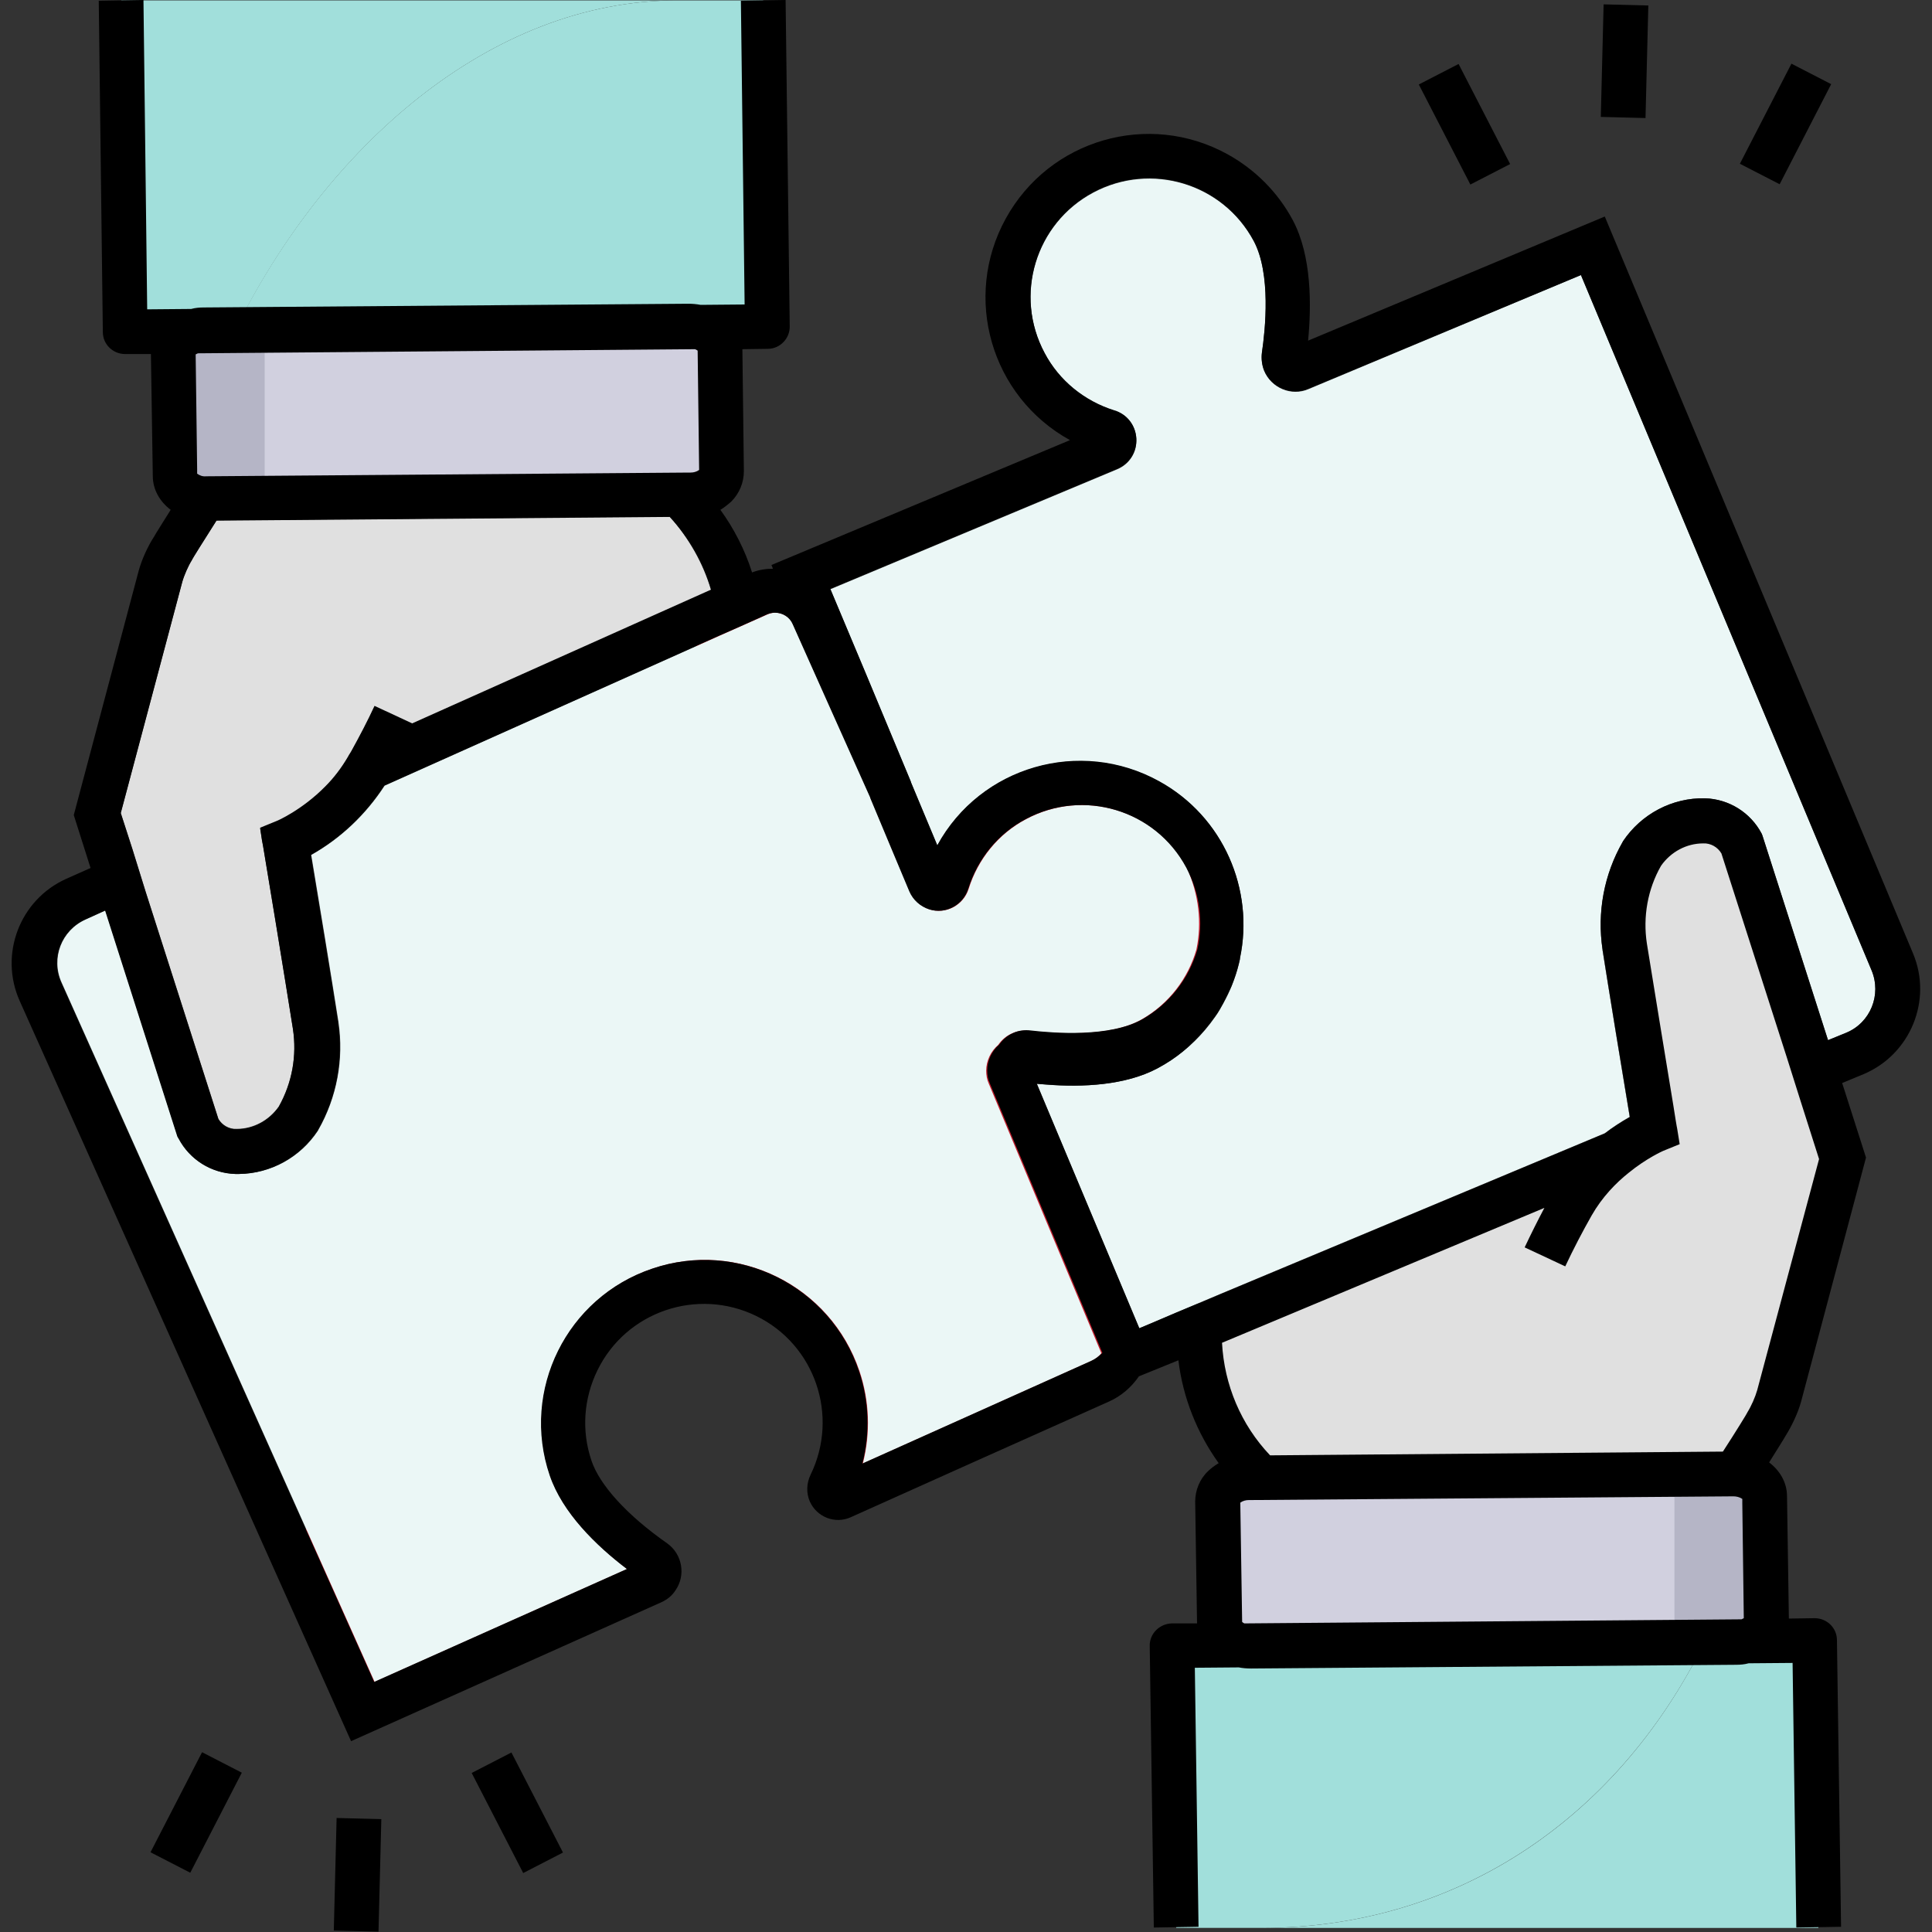
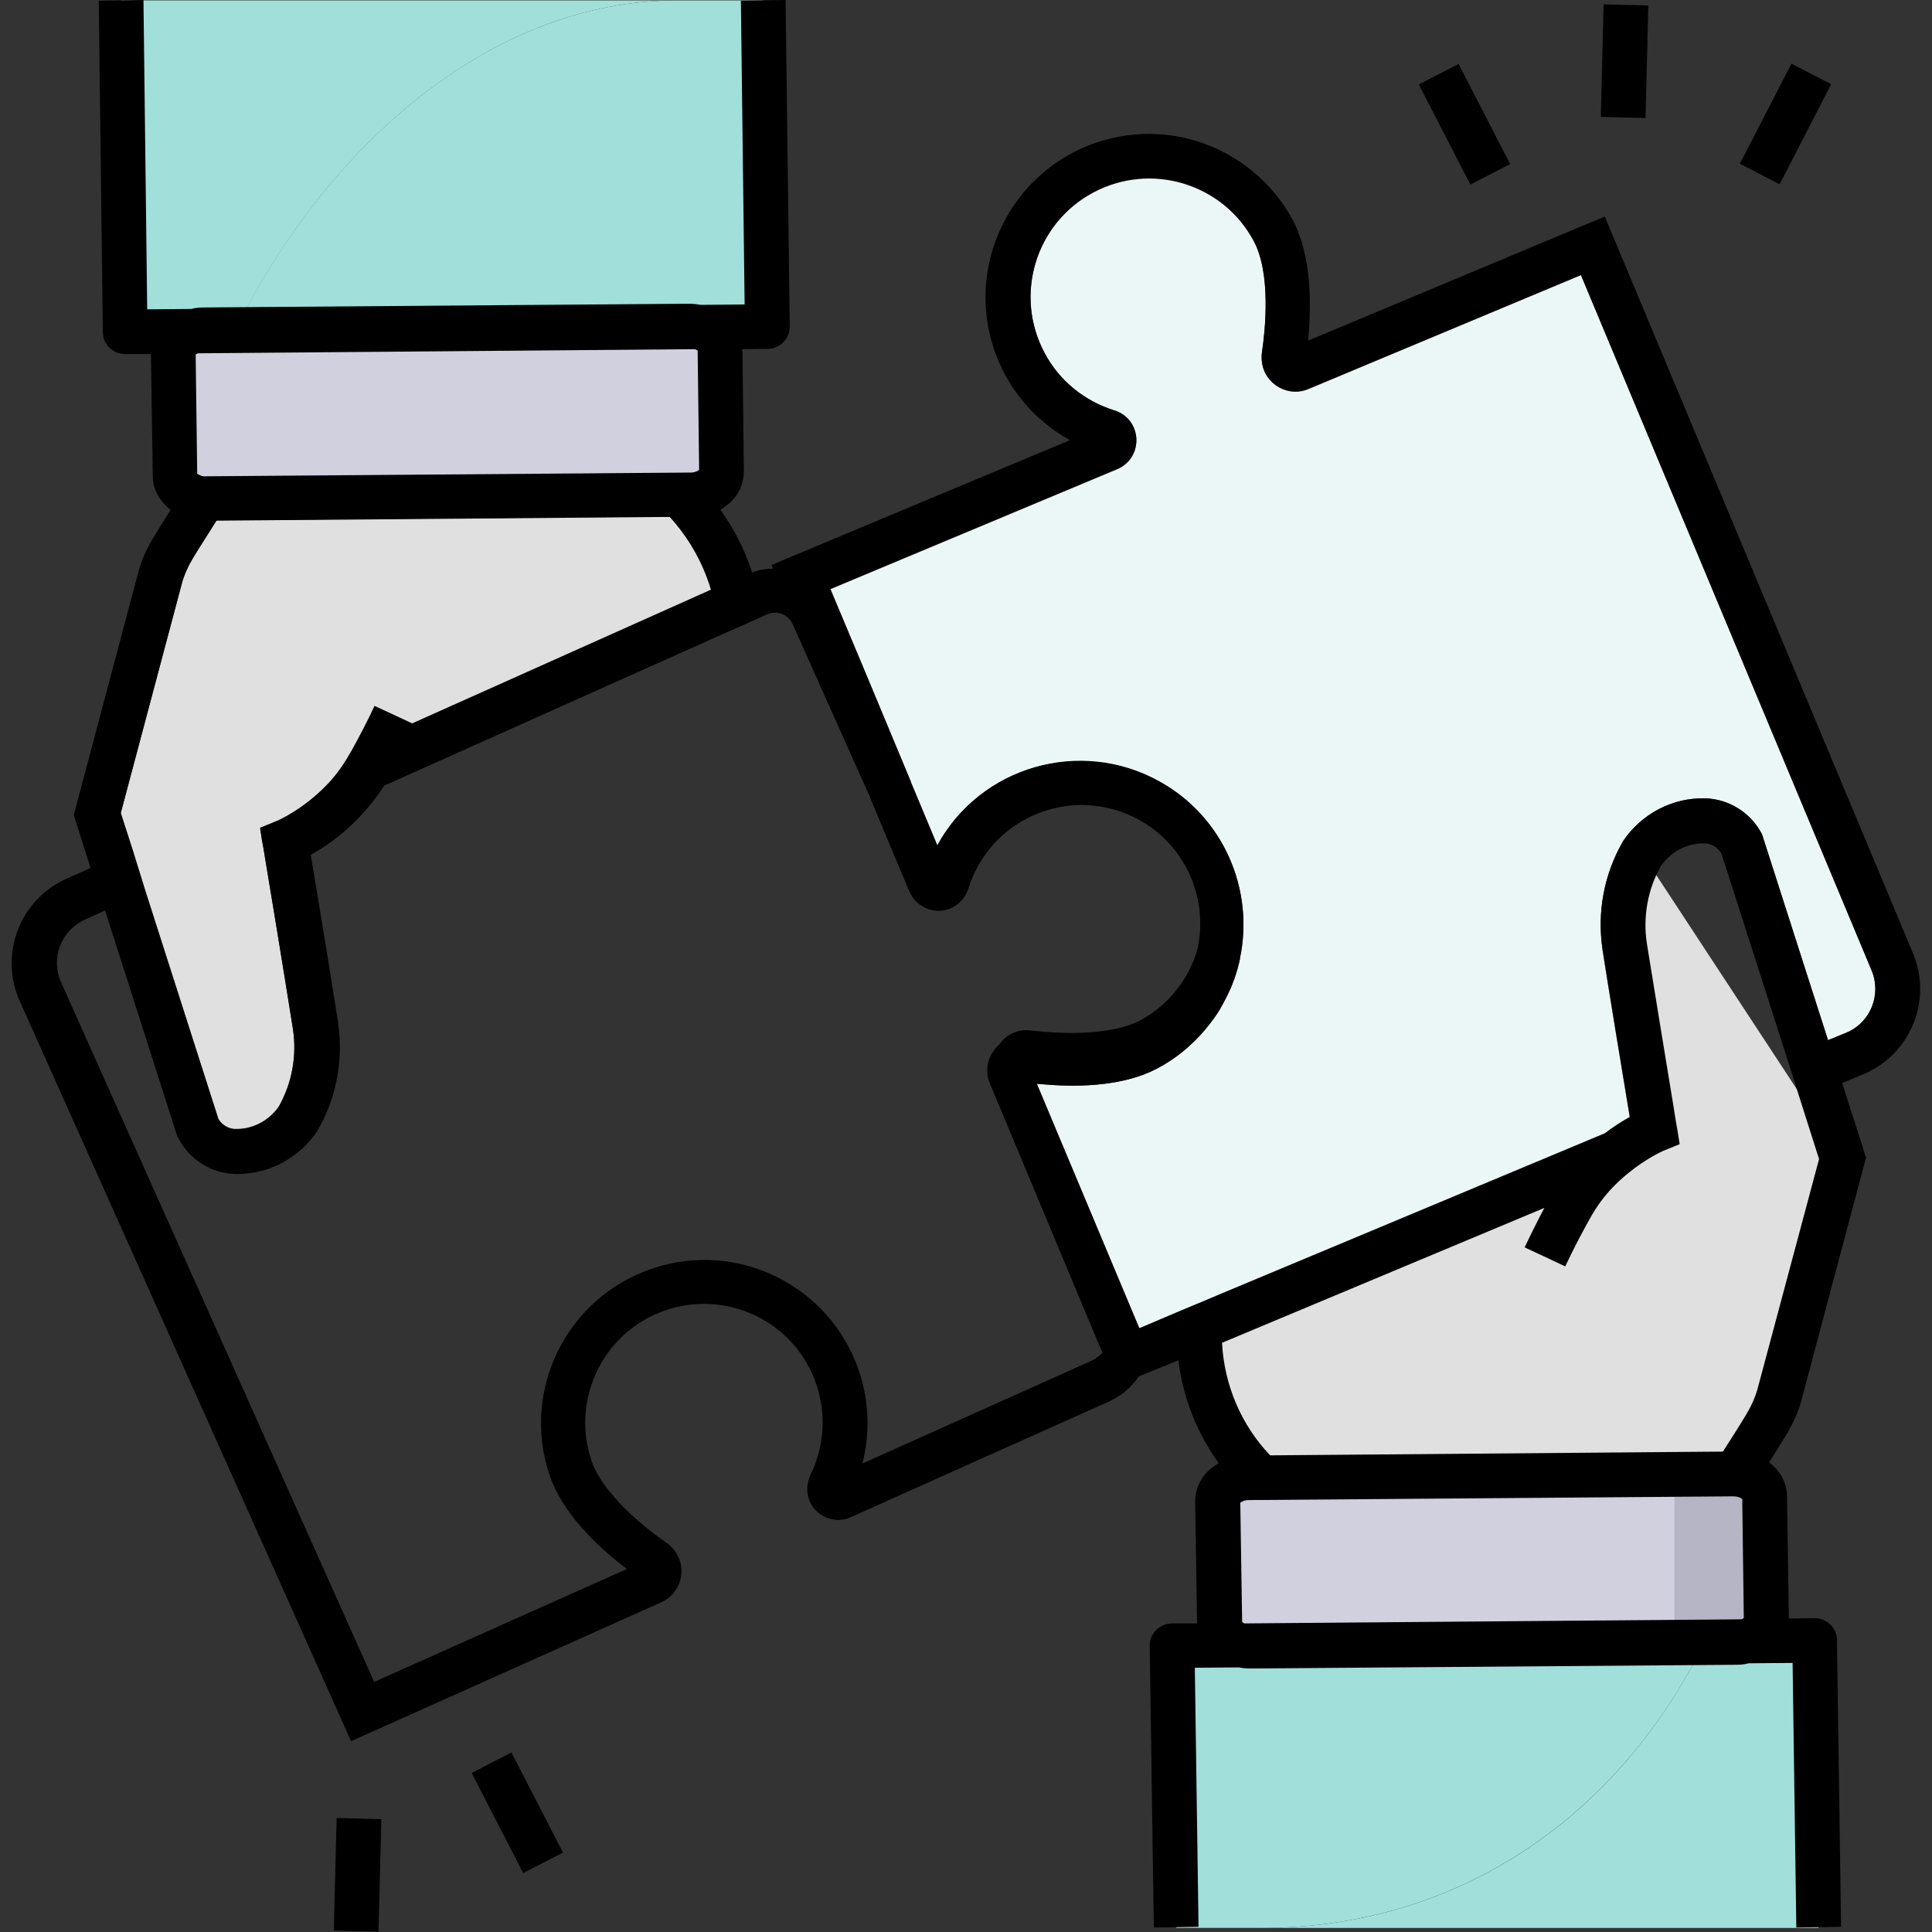
<svg xmlns="http://www.w3.org/2000/svg" width="70" height="70" viewBox="0 0 70 70" fill="none">
  <rect x="0" y="0" width="70" height="70" fill="#333333" stroke="none" />
  <g clip-path="url(#clip0_1691_14904)">
    <path d="M44.113 54.404L44.181 58.819C44.181 59.292 44.694 59.67 45.315 59.67L62.869 59.535C63.49 59.535 63.99 59.143 63.99 58.67L63.922 54.255C63.922 53.782 63.409 53.404 62.788 53.404L45.234 53.539C44.613 53.539 44.113 53.931 44.113 54.404Z" fill="#D1D0DF" />
    <path d="M60.668 53.432H63.976V58.914H60.668V53.432Z" fill="#B5B5C6" />
    <path d="M65.881 69.852H45.734C52.526 69.852 58.481 66.138 61.763 59.495L65.719 59.468L65.881 69.852Z" fill="#A1DFDB" />
    <path d="M61.765 59.494C58.483 66.124 52.529 69.851 45.736 69.851H42.617L42.469 59.656L61.765 59.494Z" fill="#A1DFDB" />
    <path d="M66.895 37.418L66.234 37.688L63.857 30.275L63.83 30.207C63.425 29.437 62.642 28.951 61.778 28.924C60.589 28.897 59.469 29.491 58.807 30.477L58.794 30.504C58.118 31.692 57.862 33.07 58.064 34.42C58.267 35.716 58.821 39.106 59.05 40.469C58.739 40.645 58.429 40.848 58.145 41.064L44.224 46.883L42.617 47.559L41.699 47.95L41.28 48.126L37.567 39.268C37.675 39.281 37.783 39.281 37.904 39.295C39.227 39.403 40.78 39.322 41.928 38.714C42.104 38.62 42.266 38.525 42.428 38.417C43.049 37.998 43.589 37.472 44.021 36.851C44.089 36.756 44.143 36.675 44.197 36.581C44.237 36.513 44.278 36.432 44.318 36.364C44.575 35.905 44.764 35.419 44.885 34.933C44.899 34.879 44.912 34.825 44.926 34.758C44.926 34.758 44.926 34.744 44.926 34.731C45.452 32.246 44.332 29.599 41.996 28.317C39.133 26.737 35.528 27.777 33.961 30.639C33.678 29.964 33.354 29.181 33.003 28.344V28.33C31.949 25.792 30.707 22.821 30.086 21.349L40.483 17.001C40.929 16.812 41.199 16.38 41.172 15.894C41.145 15.421 40.834 15.016 40.375 14.881C39.295 14.543 38.377 13.801 37.85 12.802C36.73 10.709 37.513 8.103 39.606 6.982C41.699 5.861 44.305 6.644 45.425 8.737C46.06 9.925 45.844 11.964 45.722 12.788C45.696 13.004 45.722 13.234 45.803 13.436C46.06 14.057 46.789 14.368 47.41 14.098L57.281 9.966L67.814 35.163C68.178 36.04 67.773 37.053 66.895 37.418Z" fill="#EBF7F6" />
-     <path d="M66.746 41.967L64.45 50.582L64.437 50.569L64.41 50.677C64.329 51.014 64.18 51.325 63.991 51.608C63.991 51.608 63.329 52.702 62.695 53.647L45.816 53.661C44.344 52.324 43.493 50.434 43.453 48.449L43.426 47.22L44.222 46.882L58.144 41.062C58.428 40.846 58.725 40.644 59.049 40.468C58.819 39.105 58.266 35.729 58.063 34.419C58.063 34.406 58.063 34.392 58.063 34.392C58.239 34.379 58.401 34.365 58.576 34.352C58.576 33.919 58.617 33.487 58.738 33.069C58.779 32.907 58.833 32.745 58.9 32.583C59.008 32.002 59.211 31.448 59.495 30.922C60.291 29.679 62.384 29.166 63.127 30.584L66.746 41.967Z" fill="#E0E0E0" />
+     <path d="M66.746 41.967L64.45 50.582L64.437 50.569L64.41 50.677C64.329 51.014 64.18 51.325 63.991 51.608C63.991 51.608 63.329 52.702 62.695 53.647L45.816 53.661C44.344 52.324 43.493 50.434 43.453 48.449L43.426 47.22L44.222 46.882L58.144 41.062C58.428 40.846 58.725 40.644 59.049 40.468C58.819 39.105 58.266 35.729 58.063 34.419C58.063 34.406 58.063 34.392 58.063 34.392C58.239 34.379 58.401 34.365 58.576 34.352C58.576 33.919 58.617 33.487 58.738 33.069C58.779 32.907 58.833 32.745 58.9 32.583C59.008 32.002 59.211 31.448 59.495 30.922L66.746 41.967Z" fill="#E0E0E0" />
    <path d="M26.158 17.068L26.09 12.652C26.09 12.18 25.577 11.802 24.956 11.802L7.402 11.937C6.781 11.937 6.281 12.328 6.281 12.801L6.349 17.216C6.349 17.689 6.862 18.067 7.483 18.067L25.037 17.932C25.658 17.932 26.158 17.554 26.158 17.068Z" fill="#D1D0DF" />
-     <path d="M6.281 12.559H9.59V18.041H6.281V12.559Z" fill="#B5B5C6" />
    <path d="M4.391 0.014H24.537C17.745 0.014 11.79 5.347 8.509 11.991L4.539 12.018L4.391 0.014Z" fill="#A1DFDB" />
    <path d="M8.508 11.977C11.789 5.347 17.744 0.014 24.536 0.014H27.655L27.804 11.829L8.508 11.977Z" fill="#A1DFDB" />
-     <path d="M41.737 37.66C40.414 38.402 38.307 38.294 37.2 38.159C36.971 38.132 36.768 38.294 36.741 38.524C36.728 38.605 36.741 38.672 36.768 38.74L40.765 47.679C41.17 48.584 40.765 49.651 39.86 50.069C37.254 51.23 32.528 53.35 30.516 54.255C30.354 54.323 30.165 54.255 30.098 54.093C30.057 54.012 30.057 53.904 30.098 53.823C31.34 51.298 30.3 48.233 27.775 46.99C25.25 45.748 22.185 46.788 20.943 49.313C20.348 50.528 20.254 51.919 20.686 53.202C21.172 54.647 22.82 55.956 23.738 56.591C23.927 56.726 23.981 56.983 23.846 57.172C23.805 57.239 23.738 57.28 23.67 57.32L13.151 62.033L10.41 55.902C19.309 49.367 25.236 37.673 25.236 24.332C25.236 23.738 25.223 23.144 25.196 22.55L27.424 21.551C28.194 21.213 29.085 21.551 29.436 22.32C30.584 24.872 32.785 29.814 33.717 31.894C33.784 32.056 33.973 32.123 34.135 32.056C34.216 32.016 34.284 31.948 34.311 31.853C35.067 29.139 37.889 27.546 40.603 28.316C43.317 29.085 44.91 31.894 44.141 34.608C43.763 35.891 42.912 36.985 41.737 37.66Z" fill="#C11F2F" />
    <path d="M25.764 21.389L14.934 26.236L13.571 25.601C13.314 26.155 13.03 26.695 12.747 27.208C12.706 27.289 12.652 27.357 12.612 27.438C12.369 27.856 12.085 28.221 11.788 28.518C10.938 29.382 10.033 29.774 10.019 29.774L9.425 30.017L9.493 30.436L9.533 30.652C9.547 30.706 10.357 35.634 10.613 37.268C10.762 38.24 10.586 39.226 10.1 40.09C9.749 40.59 9.182 40.9 8.574 40.9C8.304 40.914 8.048 40.765 7.913 40.536L5.28 32.312L5.037 31.529L4.794 30.746L4.375 29.45L6.603 21.078C6.671 20.835 6.819 20.497 6.954 20.281L6.968 20.254C6.968 20.241 7.373 19.593 7.845 18.85L24.265 18.715C24.967 19.512 25.48 20.416 25.764 21.389Z" fill="#E0E0E0" />
-     <path d="M43.347 34.406C43.05 35.446 42.348 36.377 41.348 36.945C40.174 37.606 38.135 37.444 37.311 37.35C37.081 37.323 36.865 37.35 36.663 37.444C36.447 37.539 36.285 37.687 36.163 37.863C35.893 38.092 35.731 38.443 35.731 38.794C35.731 38.956 35.758 39.119 35.826 39.267L39.904 49.03C39.809 49.151 39.688 49.246 39.539 49.313C37.325 50.313 33.571 51.987 31.262 53.027C31.545 51.919 31.505 50.758 31.14 49.678C30.1 46.586 26.738 44.911 23.646 45.965C20.554 47.004 18.879 50.367 19.933 53.459C20.392 54.809 21.607 55.997 22.728 56.848L13.573 60.94L2.23 35.594C1.838 34.717 2.23 33.704 3.108 33.312L3.823 32.988L6.443 41.185L6.483 41.252C6.889 42.022 7.672 42.508 8.536 42.535H8.671C9.819 42.521 10.886 41.927 11.52 40.968L11.534 40.941C12.209 39.753 12.465 38.376 12.263 37.026C12.06 35.716 11.507 32.34 11.277 30.976C12.357 30.369 13.262 29.504 13.937 28.465L26.063 23.036L27.643 22.334L27.791 22.267C27.886 22.226 27.98 22.199 28.088 22.199C28.372 22.199 28.628 22.361 28.736 22.618C29.452 24.211 30.573 26.736 31.545 28.897V28.91C32.112 30.261 32.625 31.503 32.963 32.3C33.098 32.61 33.355 32.84 33.679 32.948C34.273 33.137 34.907 32.799 35.096 32.205C35.434 31.125 36.177 30.207 37.176 29.68C39.269 28.559 41.875 29.342 42.996 31.435C43.441 32.408 43.549 33.447 43.347 34.406Z" fill="#EBF7F6" />
    <path d="M69.311 34.541L58.144 7.845L47.395 12.342C47.517 11.072 47.53 9.277 46.842 7.98C46.302 6.968 45.478 6.144 44.479 5.59C41.616 4.01 38.024 5.05 36.444 7.913C34.864 10.775 35.904 14.367 38.767 15.947L27.951 20.471L28.005 20.606C27.748 20.606 27.492 20.646 27.249 20.741C26.992 19.931 26.601 19.161 26.101 18.472C26.236 18.391 26.371 18.283 26.493 18.175C26.79 17.878 26.952 17.486 26.952 17.068L26.898 12.652L27.816 12.639C28.262 12.639 28.626 12.261 28.613 11.815L28.464 0L26.844 0.027L26.979 11.032L25.385 11.046C25.237 11.018 25.088 11.005 24.94 11.005L7.386 11.14C7.224 11.14 7.075 11.154 6.927 11.194L5.333 11.208L5.198 0L3.578 0.027L3.726 12.031C3.726 12.477 4.091 12.828 4.537 12.828H5.468L5.536 17.243C5.536 17.743 5.792 18.175 6.184 18.472C5.873 18.972 5.63 19.35 5.59 19.431C5.36 19.782 5.131 20.282 5.023 20.687L2.673 29.531L3.281 31.449L2.403 31.84C0.715 32.596 -0.041 34.581 0.715 36.269L12.72 63.086L23.968 58.05C24.17 57.955 24.346 57.82 24.467 57.631C24.859 57.078 24.724 56.308 24.17 55.916C22.725 54.904 21.726 53.81 21.429 52.919C21.064 51.838 21.145 50.677 21.645 49.651C22.685 47.517 25.264 46.64 27.397 47.679C29.531 48.719 30.409 51.298 29.369 53.432C29.22 53.742 29.207 54.093 29.342 54.404C29.598 54.971 30.26 55.228 30.827 54.971C32.839 54.066 37.565 51.946 40.171 50.785C40.63 50.583 40.995 50.258 41.265 49.867L42.696 49.286C42.858 50.637 43.371 51.919 44.155 53.013C44.02 53.094 43.885 53.189 43.763 53.31C43.466 53.594 43.304 53.999 43.304 54.404L43.371 58.819H42.453C42.008 58.833 41.643 59.197 41.657 59.643L41.805 69.838L43.425 69.811L43.291 60.426L44.884 60.413C45.019 60.44 45.167 60.453 45.329 60.453H45.343L62.897 60.318C63.059 60.318 63.208 60.305 63.356 60.264L64.949 60.251L65.084 69.838L66.705 69.811L66.556 59.427C66.556 58.981 66.192 58.63 65.746 58.63L64.814 58.644V58.63L64.747 54.215C64.747 53.715 64.49 53.283 64.099 52.986C64.409 52.486 64.652 52.108 64.693 52.027C64.922 51.663 65.152 51.177 65.26 50.772L67.609 41.941L66.745 39.24L67.528 38.916C69.216 38.2 70.027 36.242 69.311 34.541ZM9.492 30.45L9.533 30.666C9.546 30.72 10.356 35.648 10.613 37.282C10.761 38.254 10.586 39.24 10.1 40.104C9.749 40.604 9.182 40.914 8.574 40.914C8.304 40.928 8.047 40.779 7.912 40.55L5.279 32.326L5.036 31.543L4.793 30.76L4.375 29.464L6.603 21.092C6.67 20.849 6.819 20.511 6.954 20.295L6.967 20.268C6.967 20.255 7.372 19.607 7.845 18.864L24.265 18.729C24.967 19.485 25.48 20.39 25.764 21.362L14.934 26.209L13.57 25.575C13.314 26.128 13.03 26.669 12.746 27.182C12.706 27.263 12.652 27.33 12.611 27.411C12.368 27.83 12.085 28.194 11.788 28.491C10.937 29.356 10.032 29.747 10.019 29.747L9.425 29.99L9.492 30.45ZM7.17 12.801L25.183 12.652C25.21 12.666 25.25 12.679 25.277 12.706L25.331 17.027C25.237 17.095 25.129 17.122 25.021 17.122H24.98L7.467 17.257C7.345 17.27 7.237 17.23 7.143 17.162V17L7.089 12.841C7.116 12.828 7.143 12.814 7.17 12.801ZM39.523 49.313C37.309 50.312 33.555 51.987 31.246 53.027C31.529 51.919 31.489 50.758 31.124 49.678C30.084 46.586 26.722 44.911 23.63 45.965C20.538 47.004 18.863 50.367 19.917 53.459C20.376 54.809 21.591 55.997 22.712 56.848L13.557 60.939L2.214 35.594C1.822 34.716 2.214 33.704 3.092 33.312L3.807 32.988L6.427 41.184L6.468 41.252C6.873 42.022 7.656 42.508 8.52 42.535H8.655C9.803 42.521 10.87 41.927 11.504 40.968L11.518 40.941C12.193 39.767 12.449 38.389 12.247 37.053C12.247 37.039 12.247 37.039 12.247 37.026C12.044 35.716 11.491 32.34 11.261 30.976C12.341 30.368 13.246 29.504 13.921 28.465L26.047 23.036L26.844 22.685L27.627 22.334L27.775 22.267C27.87 22.226 27.965 22.199 28.073 22.199C28.356 22.199 28.613 22.361 28.721 22.618C29.436 24.211 30.557 26.736 31.529 28.897V28.91C32.096 30.26 32.609 31.503 32.947 32.299C33.082 32.61 33.339 32.84 33.663 32.947C34.257 33.137 34.892 32.799 35.081 32.205C35.418 31.125 36.161 30.206 37.16 29.68C39.253 28.559 41.859 29.342 42.98 31.435C43.48 32.38 43.601 33.42 43.385 34.392C43.088 35.432 42.386 36.364 41.386 36.931C40.212 37.593 38.173 37.431 37.349 37.336C37.12 37.309 36.904 37.336 36.701 37.431C36.485 37.525 36.323 37.674 36.201 37.849C35.931 38.079 35.769 38.43 35.769 38.781C35.769 38.943 35.796 39.105 35.864 39.254L39.942 49.016C39.807 49.151 39.672 49.246 39.523 49.313ZM63.099 58.671L45.086 58.819C45.059 58.806 45.032 58.792 45.005 58.765L44.938 54.444C45.032 54.377 45.14 54.35 45.248 54.35H45.289L62.802 54.215C62.91 54.215 63.032 54.242 63.127 54.309V54.471L63.181 58.63C63.154 58.644 63.127 58.657 63.099 58.671ZM63.667 50.367C63.599 50.61 63.451 50.947 63.316 51.163L63.302 51.19C63.302 51.204 62.897 51.865 62.424 52.594L46.018 52.73C44.965 51.622 44.357 50.178 44.276 48.652L55.956 43.764C55.713 44.223 55.47 44.709 55.241 45.195L56.712 45.883C57.01 45.249 57.334 44.628 57.671 44.034C58.049 43.372 58.549 42.859 59.008 42.494C59.67 41.954 60.264 41.697 60.264 41.697L60.858 41.455L60.764 40.874L60.75 40.806C60.75 40.793 60.696 40.509 60.628 40.05C60.385 38.592 59.872 35.432 59.67 34.19C59.521 33.218 59.697 32.218 60.183 31.368C60.534 30.868 61.101 30.558 61.709 30.558C61.979 30.544 62.235 30.692 62.37 30.922L64.747 38.335L64.99 39.105L65.233 39.875L65.908 41.995L63.667 50.367ZM66.894 37.417L66.232 37.687L63.856 30.274L63.829 30.206C63.424 29.437 62.64 28.951 61.776 28.924C60.588 28.897 59.467 29.491 58.806 30.477L58.792 30.503C58.117 31.678 57.86 33.042 58.063 34.392V34.419C58.265 35.716 58.819 39.105 59.049 40.469C58.738 40.644 58.427 40.847 58.144 41.063L44.222 46.883L43.425 47.22L42.615 47.558L41.697 47.95L41.279 48.125L37.565 39.267C37.673 39.281 37.781 39.281 37.903 39.294C39.226 39.402 40.779 39.321 41.927 38.713C42.102 38.619 42.264 38.524 42.426 38.416C42.71 38.227 42.98 38.011 43.223 37.768C43.52 37.485 43.777 37.174 44.02 36.836C44.087 36.742 44.141 36.661 44.195 36.566C44.236 36.499 44.276 36.418 44.317 36.35C44.425 36.148 44.519 35.945 44.614 35.743C44.722 35.473 44.816 35.203 44.884 34.919C44.897 34.865 44.911 34.811 44.924 34.743C44.924 34.743 44.924 34.73 44.924 34.716C45.451 32.232 44.33 29.585 41.994 28.302C39.132 26.723 35.526 27.762 33.96 30.625C33.676 29.95 33.352 29.167 33.001 28.329V28.316C31.948 25.777 30.706 22.807 30.084 21.335L40.482 16.987C40.927 16.798 41.197 16.366 41.17 15.88C41.144 15.407 40.833 15.002 40.374 14.867C39.294 14.529 38.375 13.787 37.849 12.787C36.728 10.694 37.511 8.088 39.604 6.968C41.697 5.847 44.303 6.63 45.424 8.723C46.059 9.911 45.843 11.95 45.721 12.774C45.694 12.99 45.721 13.22 45.802 13.422C46.059 14.043 46.788 14.354 47.409 14.084L57.28 9.965L67.812 35.162C68.177 36.04 67.772 37.053 66.894 37.417Z" fill="black" />
    <path d="M17.09 64.238L18.53 63.496L20.398 67.121L18.957 67.864L17.09 64.238Z" fill="black" />
-     <path d="M5.453 67.111L7.321 63.486L8.761 64.228L6.894 67.853L5.453 67.111Z" fill="black" />
    <path d="M12.094 69.947L12.196 65.869L13.816 65.91L13.714 69.988L12.094 69.947Z" fill="black" />
    <path d="M51.406 3.061L52.847 2.318L54.715 5.944L53.274 6.686L51.406 3.061Z" fill="black" />
    <path d="M63.039 5.933L64.907 2.307L66.347 3.049L64.48 6.675L63.039 5.933Z" fill="black" />
    <path d="M58 4.236L58.102 0.158L59.722 0.199L59.62 4.277L58 4.236Z" fill="black" />
  </g>
  <defs>
    <clipPath id="clip0_1691_14904">
      <rect width="70" height="70" fill="white" />
    </clipPath>
  </defs>
</svg>